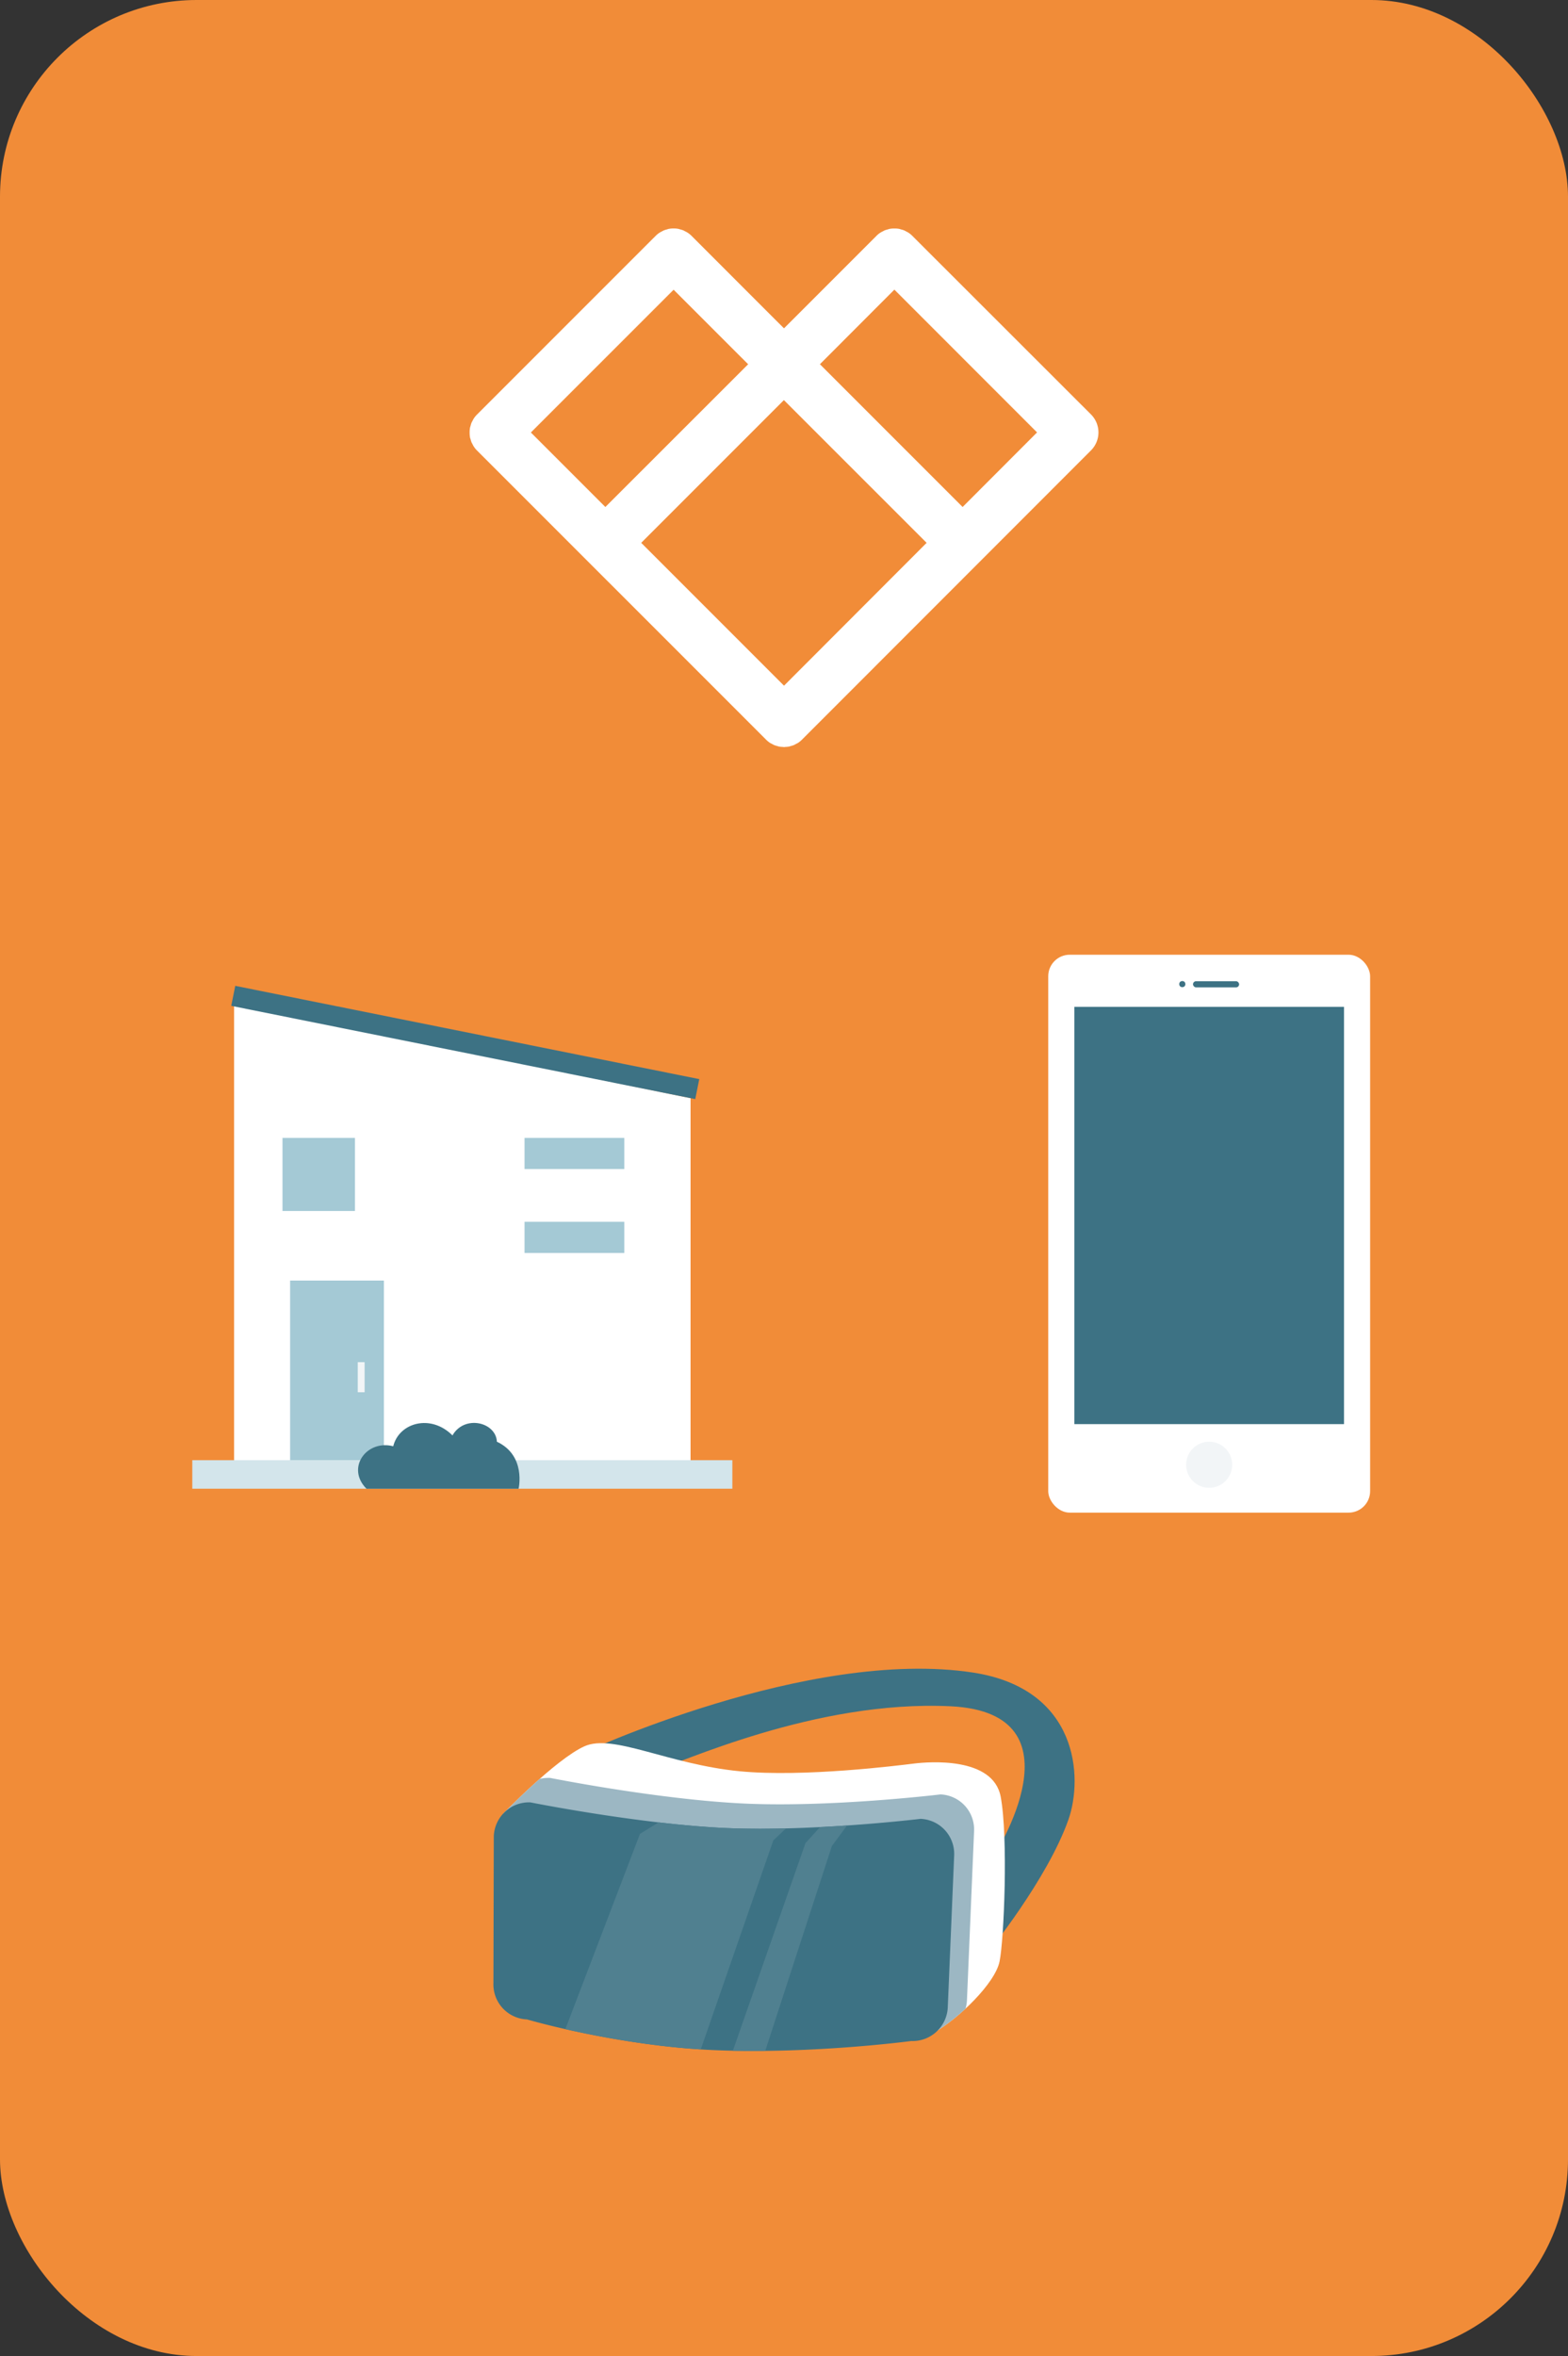
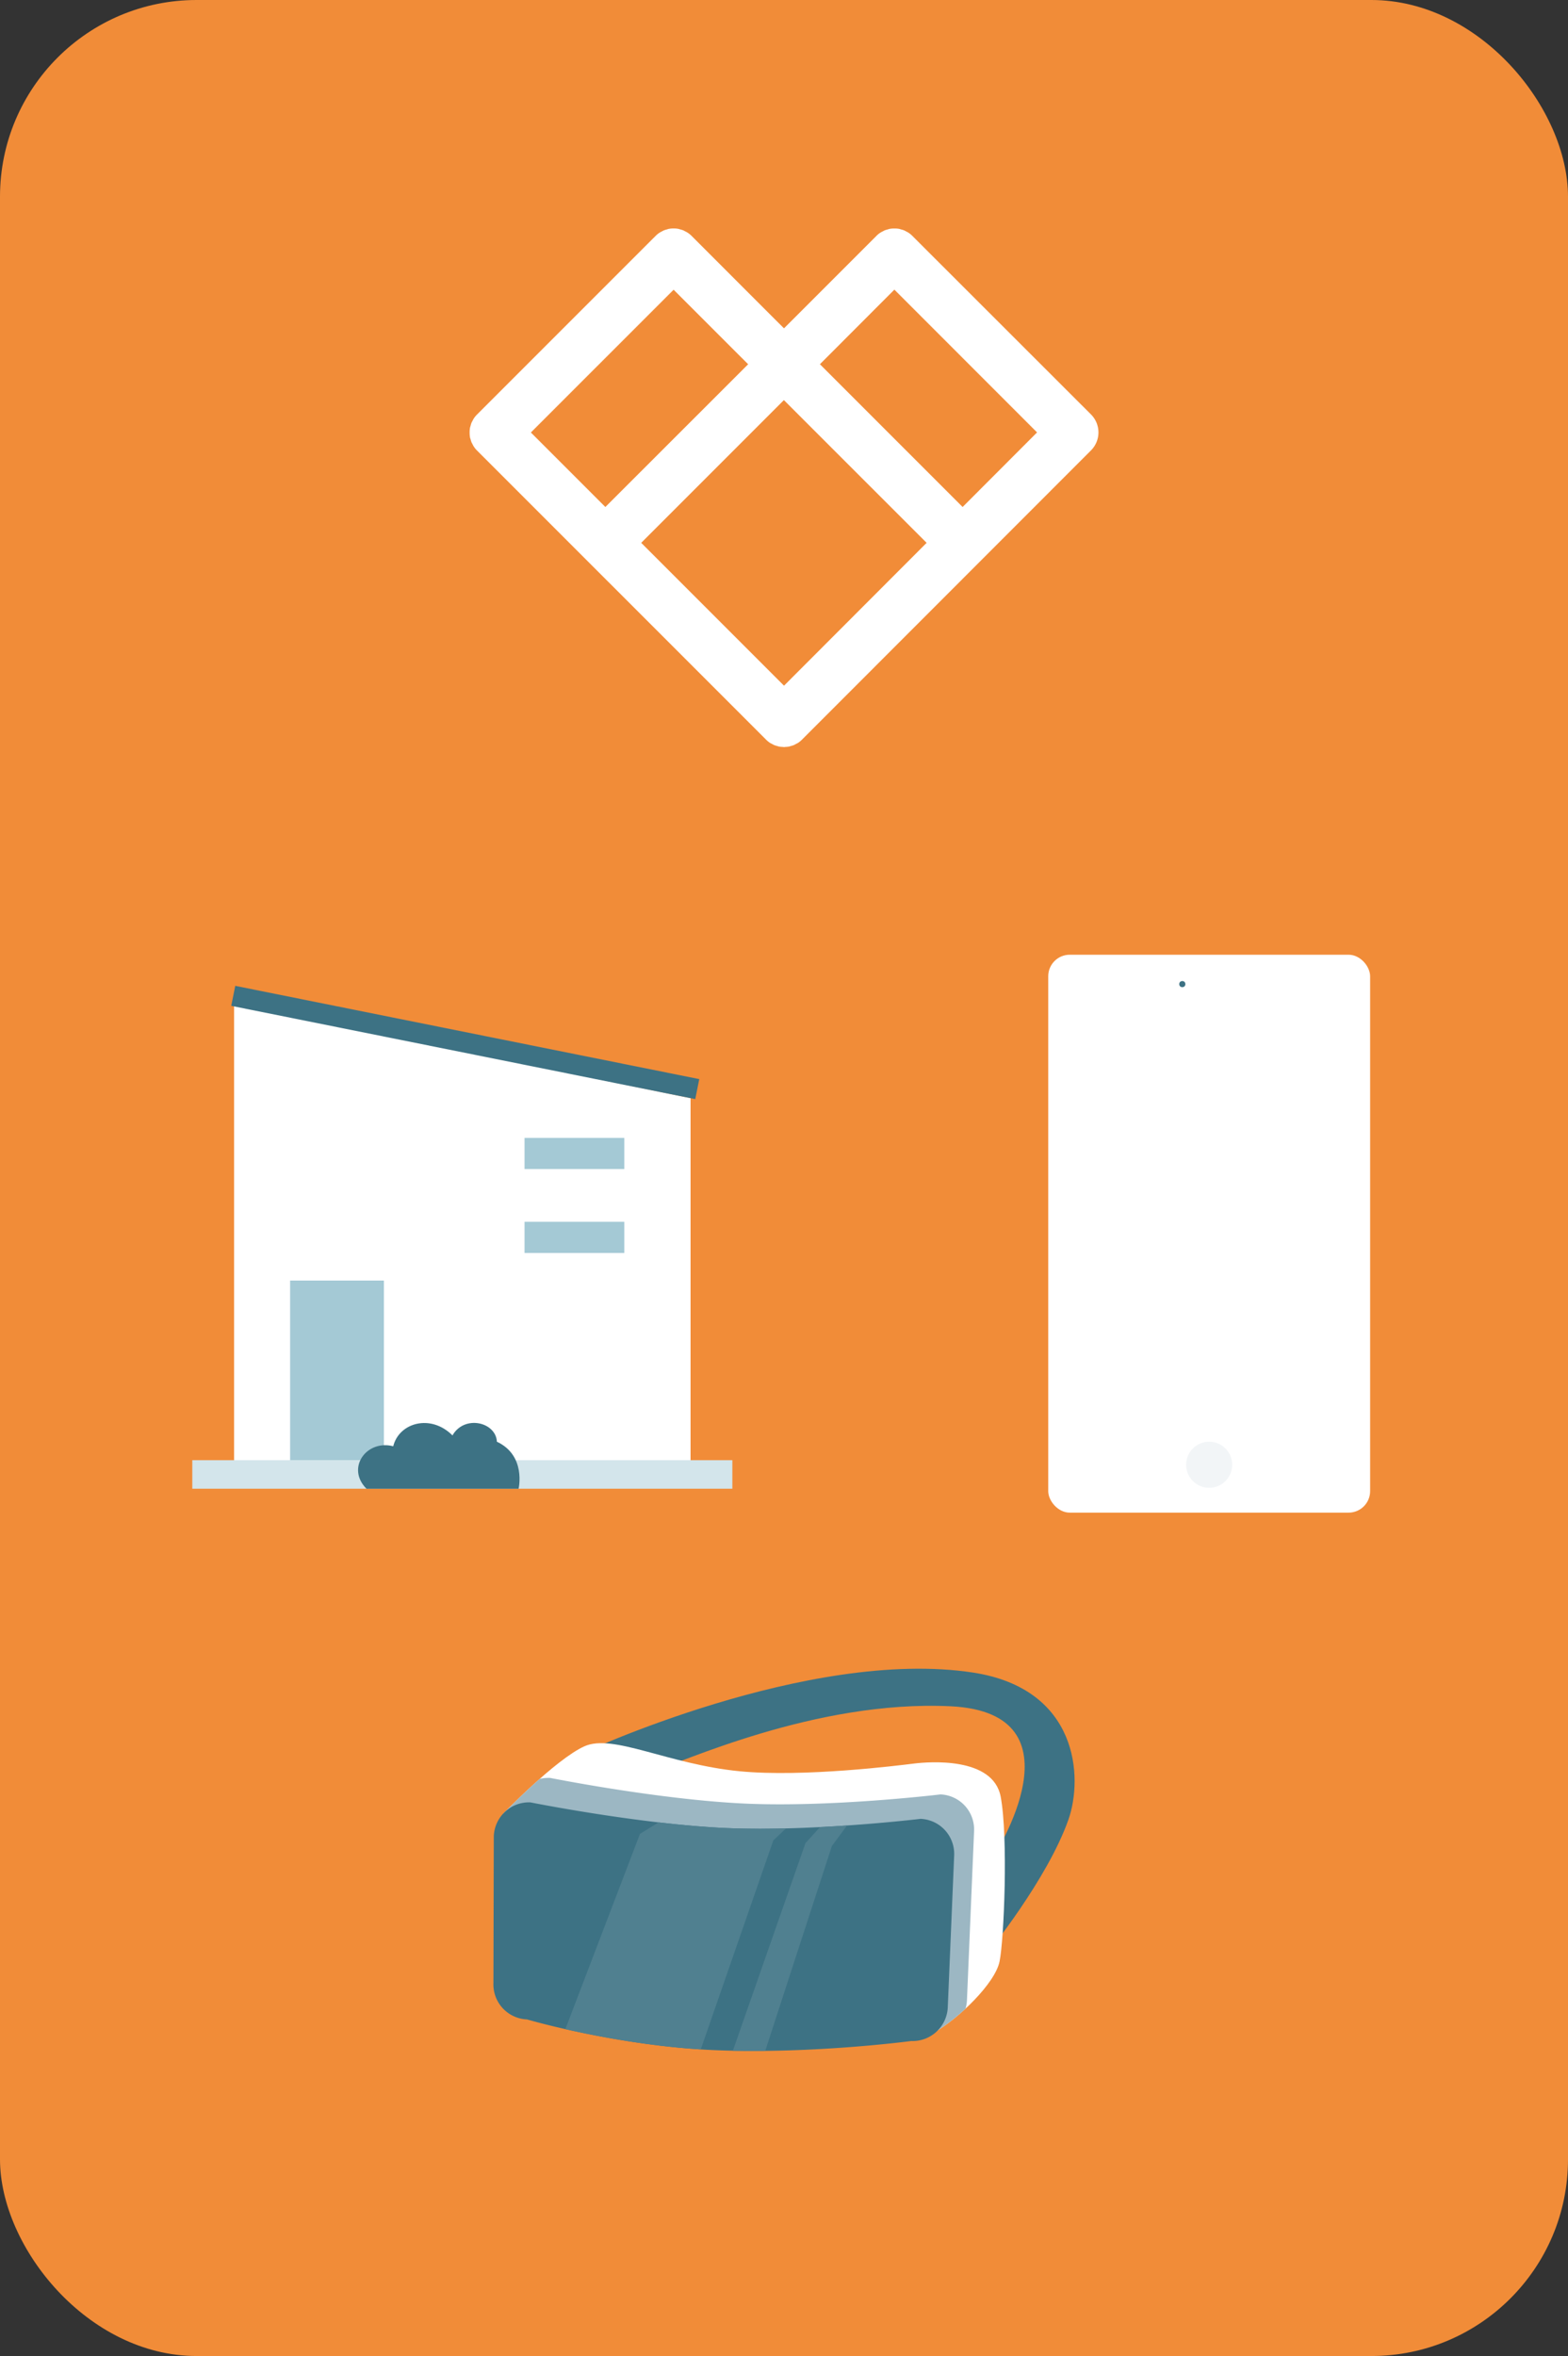
<svg xmlns="http://www.w3.org/2000/svg" viewBox="0 0 578.55 868.99">
  <rect x="0" y="0" width="578.55" height="868.99" fill="#333333" stroke="none" />
  <defs>
    <style>.cls-1{fill:#fff;}.cls-2{fill:#3d7284;}.cls-3{fill:#f18c38;}.cls-4{fill:#f2f5f7;}.cls-5{fill:#a4c9d5;}.cls-6{fill:#d3e5eb;}.cls-7{clip-path:url(#clip-path);}.cls-8{fill:#9cb7c3;}.cls-9{clip-path:url(#clip-path-2);}.cls-10{fill:#508090;}</style>
    <clipPath id="clip-path">
      <path class="cls-1" d="M185.64,669s19.41-20.14,30-24.9,30.75,6.63,57.32,9.21c23.65,2.29,59-2.19,64.26-2.84s29.19-2.67,32,12.21,1.25,52.58-.4,60.75-15.21,21.07-23.66,25.92Z" />
    </clipPath>
    <clipPath id="clip-path-2">
-       <path class="cls-2" d="M336.21,752.81s-36.61,4.88-72.55,3.36-69.21-11.33-69.21-11.33a12.93,12.93,0,0,1-12.39-13.48l.14-54.19a13,13,0,0,1,13.48-12.39s40.71,8.15,72.6,9.49,71.39-3.41,71.39-3.41a12.94,12.94,0,0,1,12.39,13.48l-2.36,56.07A13,13,0,0,1,336.21,752.81Z" />
+       <path class="cls-2" d="M336.21,752.81s-36.61,4.88-72.55,3.36-69.21-11.33-69.21-11.33a12.93,12.93,0,0,1-12.39-13.48l.14-54.19a13,13,0,0,1,13.48-12.39s40.71,8.15,72.6,9.49,71.39-3.41,71.39-3.41a12.94,12.94,0,0,1,12.39,13.48l-2.36,56.07Z" />
    </clipPath>
  </defs>
  <g id="レイヤー_2" data-name="レイヤー 2">
    <g id="レイヤー_1-2" data-name="レイヤー 1">
      <rect class="cls-3" width="578.55" height="868.99" rx="72.54" />
      <path class="cls-1" d="M402.55,152.86,336.63,87a9,9,0,0,0-1.44-1.18c-.28-.18-.57-.31-.85-.46s-.5-.29-.77-.4a8.07,8.07,0,0,0-1.09-.33c-.22-.06-.43-.15-.66-.2a9.66,9.66,0,0,0-1.51-.15c-.1,0-.2,0-.3,0s-.2,0-.3,0a9.66,9.66,0,0,0-1.52.15c-.22.05-.44.14-.66.2a8.39,8.39,0,0,0-1.08.33c-.27.11-.52.27-.77.4a7.6,7.6,0,0,0-2.3,1.64l-28.27,28.27-5.84,5.83-4.53-4.52L255.17,87a9,9,0,0,0-1.45-1.18,8.68,8.68,0,0,0-.95-.51c-.23-.11-.43-.26-.67-.35a10,10,0,0,0-1.21-.37c-.18-.05-.35-.12-.53-.16a9.46,9.46,0,0,0-1.76-.17h-.12a9.46,9.46,0,0,0-1.76.17c-.2,0-.39.13-.59.18a9,9,0,0,0-1.15.35c-.26.1-.49.26-.73.38a9.5,9.5,0,0,0-.89.48A9,9,0,0,0,241.91,87L206,122.9l-30,30a9,9,0,0,0-1.18,1.45c-.18.27-.31.57-.46.85s-.29.5-.4.77a8.39,8.39,0,0,0-.33,1.08c-.06.22-.15.44-.2.67a9.54,9.54,0,0,0-.15,1.51c0,.1,0,.2,0,.3s0,.2,0,.3a9.54,9.54,0,0,0,.15,1.51c0,.23.14.44.2.67a8.39,8.39,0,0,0,.33,1.08c.11.27.27.51.4.77s.28.58.46.85a9,9,0,0,0,1.18,1.45l35.55,35.55,71.1,71.09a9.58,9.58,0,0,0,1.44,1.19c.26.17.54.28.81.43a8.89,8.89,0,0,0,.81.42,9.4,9.4,0,0,0,1,.31c.26.07.5.17.76.22a8.27,8.27,0,0,0,1.21.12c.2,0,.4.06.6.06s.4-.05.6-.06a8.13,8.13,0,0,0,1.21-.12c.26-.05.51-.15.76-.22a8.13,8.13,0,0,0,1-.31,6.4,6.4,0,0,0,.82-.43,7.6,7.6,0,0,0,.8-.42,9.18,9.18,0,0,0,1.45-1.19L402.55,166.12A9.38,9.38,0,0,0,402.55,152.86Zm-154-46,25,25,2.5,2.49L223.36,187l-27.48-27.48,23.94-23.94Zm40.73,146.05-43-43-9.69-9.69,52.65-52.65,52.66,52.65ZM355.18,187l-52.65-52.66,1.33-1.33L330,106.83l52.65,52.66Z" />
      <rect class="cls-1" x="386.77" y="352.14" width="118.77" height="205.78" rx="7.94" />
-       <rect class="cls-2" x="396.41" y="371.36" width="99.49" height="153.91" />
      <circle class="cls-4" cx="446.15" cy="540.26" r="8.5" />
-       <rect class="cls-2" x="440.19" y="361.91" width="17.01" height="2.27" rx="1.13" />
      <circle class="cls-2" cx="436.24" cy="362.98" r="1.13" />
      <polygon class="cls-1" points="254.8 540.07 86.37 540.07 86.37 370.38 254.8 405.05 254.8 540.07" />
      <rect class="cls-2" x="84.37" y="380.75" width="174.63" height="7.52" transform="translate(264.25 795.3) rotate(-168.64)" />
-       <rect class="cls-5" x="104.23" y="419.7" width="26.73" height="26.96" />
      <rect class="cls-5" x="193.54" y="419.7" width="36.81" height="11.49" />
      <rect class="cls-5" x="193.54" y="450.65" width="36.81" height="11.49" />
      <rect class="cls-6" x="70.95" y="538.57" width="199.27" height="10.53" />
      <rect class="cls-5" x="107.04" y="472.32" width="34.61" height="66.26" />
-       <rect class="cls-4" x="132.01" y="502.42" width="2.52" height="11.09" />
      <path class="cls-2" d="M135.23,549.11h56.11s2.92-12.25-8-17.35c-.36-7.29-12-10-16.39-2.33-8-8-19.68-4.74-21.86,4C135.23,530.89,127.58,541.46,135.23,549.11Z" />
      <path class="cls-2" d="M366.65,684.6s34.25-52.81-15.86-55.26-100.16,21.25-109,23.57L214.06,647s84.06-39.41,145-30.09c38.84,6,40.64,38.63,35.17,54.21-7.74,22-29.87,49.33-29.55,48.64Z" />
      <path class="cls-1" d="M185.64,669s19.41-20.14,30-24.9,30.75,6.63,57.32,9.21c23.65,2.29,59-2.19,64.26-2.84s29.19-2.67,32,12.21,1.25,52.58-.4,60.75-15.21,21.07-23.66,25.92Z" />
      <g class="cls-7">
        <path class="cls-8" d="M343.29,750.16s-36.34-1.45-72.28-3-71.44-9.45-71.44-9.45a13,13,0,0,1-12.39-13.48l-.91-56.21c.3-7.15,9.62-12.56,16.76-12.25,0,0,40.71,8.14,72.59,9.49s71.4-3.41,71.4-3.41a12.94,12.94,0,0,1,12.39,13.48l-2.63,62.41A13,13,0,0,1,343.29,750.16Z" />
      </g>
      <path class="cls-2" d="M336.21,752.81s-36.61,4.88-72.55,3.36-69.21-11.33-69.21-11.33a12.93,12.93,0,0,1-12.39-13.48l.14-54.19a13,13,0,0,1,13.48-12.39s40.71,8.15,72.6,9.49,71.39-3.41,71.39-3.41a12.94,12.94,0,0,1,12.39,13.48l-2.36,56.07A13,13,0,0,1,336.21,752.81Z" />
      <g class="cls-9">
        <polygon class="cls-10" points="249.84 667.97 236.14 676.39 206.71 753.37 256.81 760.93 285.34 678.79 297.09 667.69 249.84 667.97" />
        <polygon class="cls-10" points="307.47 668.5 297.19 679.83 268.59 761.59 280.3 762.74 306.94 680.89 316.3 668.22 307.47 668.5" />
      </g>
    </g>
  </g>
</svg>